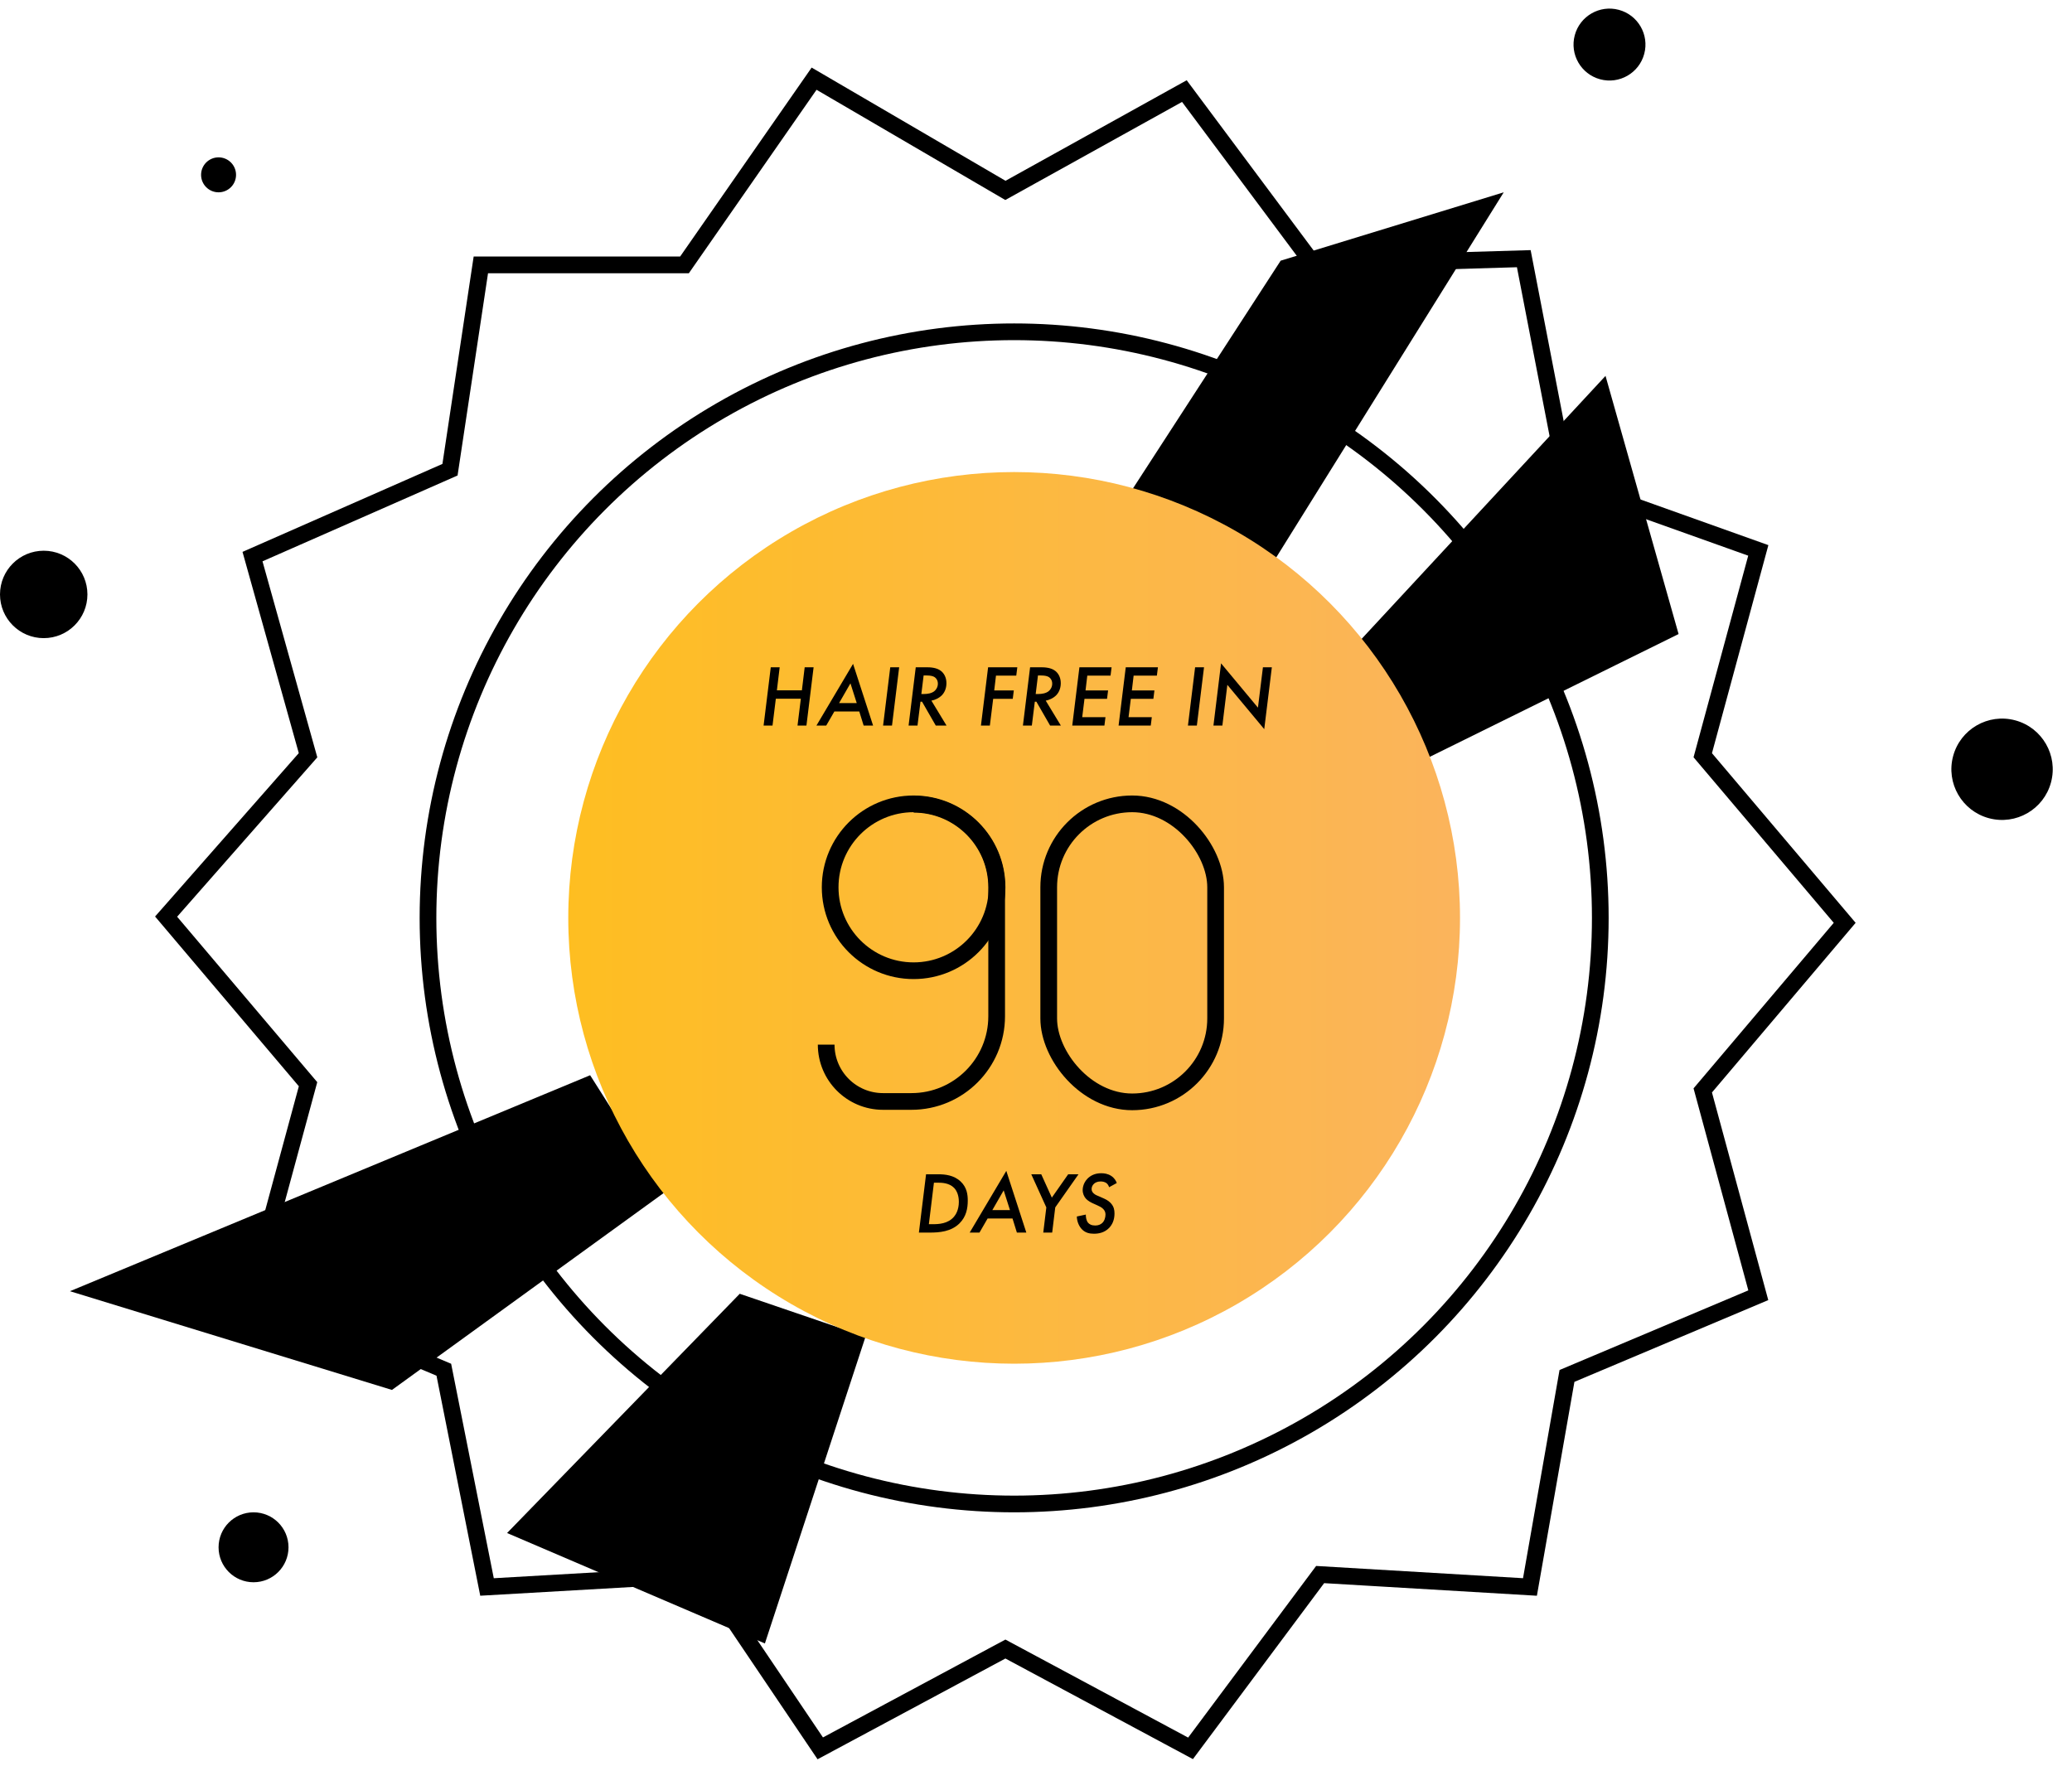
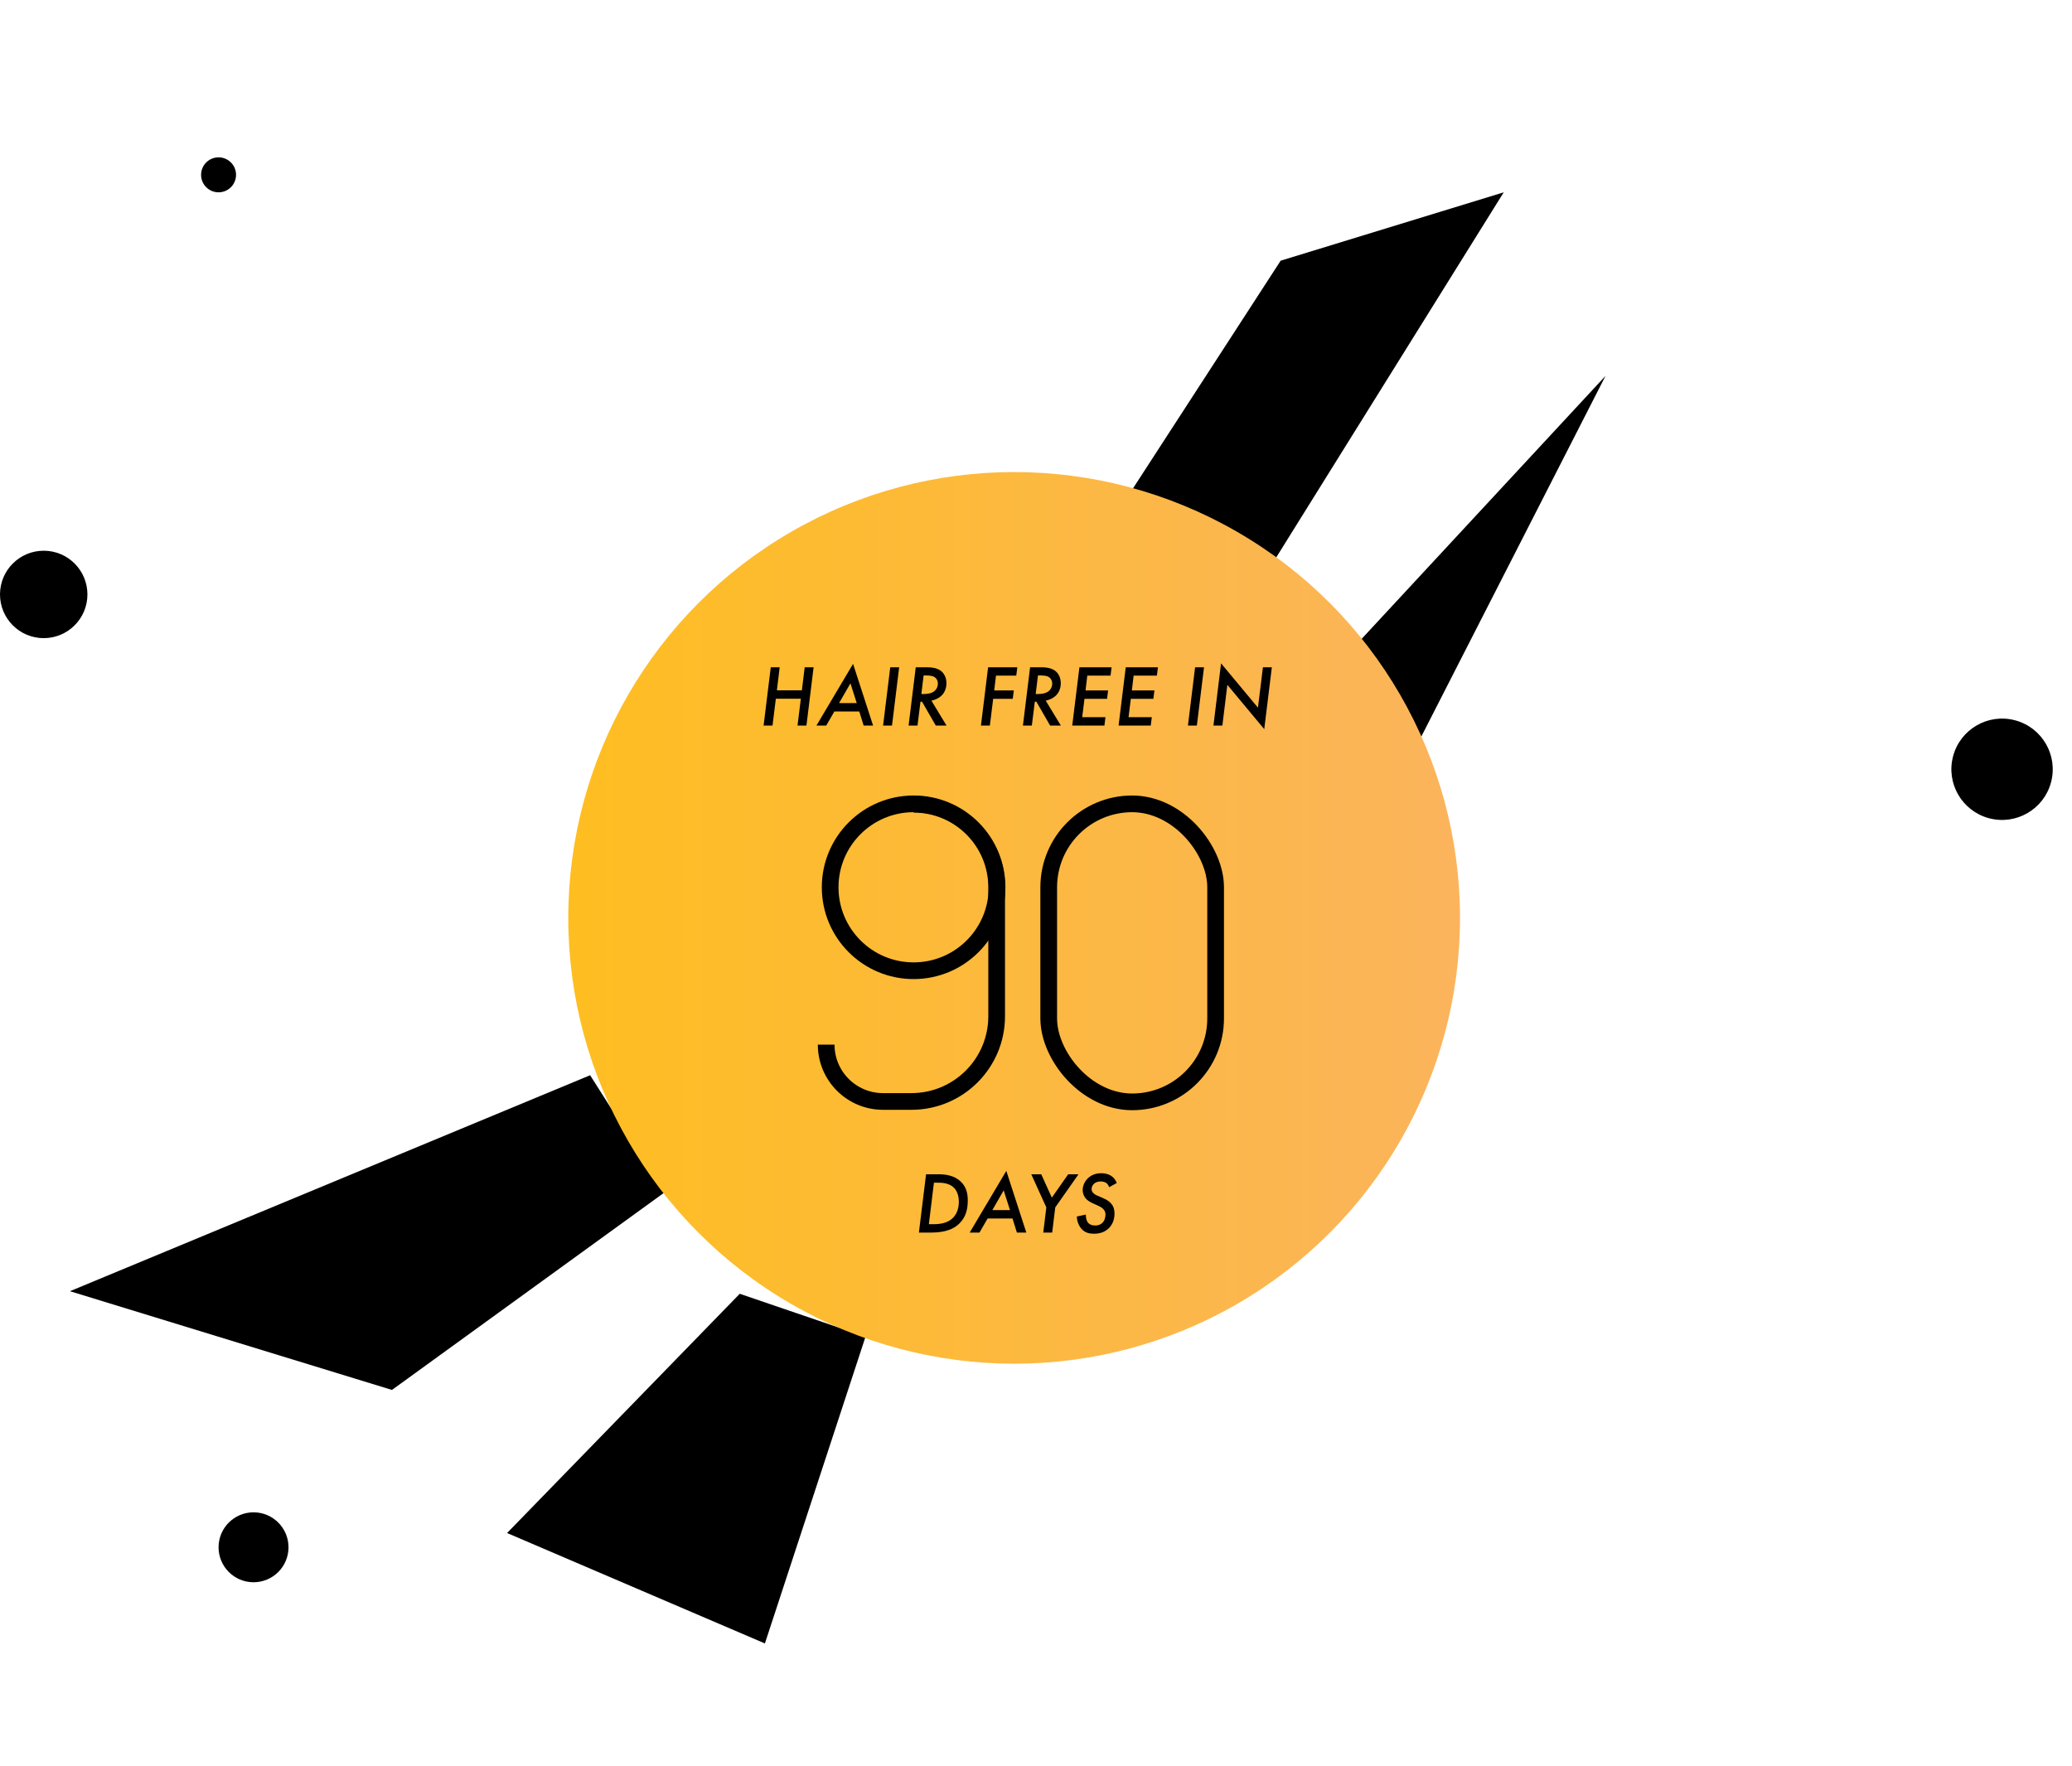
<svg xmlns="http://www.w3.org/2000/svg" fill="none" viewBox="0 0 237 202" height="202" width="237">
  <path fill="black" d="M76 136.411L44.833 159L8 147.705L67.5 123L76 136.411Z" />
-   <circle fill="none" stroke-width="1.91px" stroke="#000000" r="67.045" cy="105" cx="116" />
-   <path fill="black" d="M183.643 42.999L153 76.046L160.661 87.999L192 72.531L183.643 42.999Z" />
+   <path fill="black" d="M183.643 42.999L153 76.046L160.661 87.999L183.643 42.999Z" />
  <path fill="black" d="M99 103.046L146.485 29.82L172 22L115.301 113L99 103.046Z" />
  <path fill="black" d="M58 175.368L84.614 148L99 152.912L87.491 188L58 175.368Z" />
-   <path fill="none" stroke-width="1.91px" stroke="#000000" d="M93.118 9L78.294 30.301H55L51.471 53.732L28.882 63.672L35.235 86.394L19 104.855L35.235 124.026L28.882 147.457L50.765 156.687L55.706 181.539L80.412 180.118L93.823 200L115 188.639L136.176 200L151 180.118L175 181.539L179.235 157.397L201.118 148.167L194.765 124.736L211 105.565L194.765 86.394L201.118 62.962L179.235 55.152L174.294 29.591L150.294 30.301L135.471 10.42L115 21.78L93.118 9Z" />
  <circle fill="url(&quot;#paint0_linear_871_12&quot;)" r="51" cy="105" cx="116" />
  <circle fill="black" transform="matrix(1 0 0 -1 5 67.999)" r="5" />
  <circle fill="black" transform="matrix(1 0 0 -1 25 20)" r="2" />
  <circle fill="black" transform="matrix(1 0 0 -1 29 177)" r="4" />
  <circle fill="black" transform="matrix(0.966 0.259 0.259 -0.966 229 87.999)" r="5.796" />
-   <circle fill="black" transform="matrix(0.966 0.259 0.259 -0.966 184.098 5.098)" r="4.113" />
  <rect fill="none" stroke-width="1.91px" stroke="#000000" rx="9.545" height="34.09" width="19.09" y="91.955" x="119.955" />
  <path fill="none" stroke-width="1.91px" stroke="#000000" d="M104.5 92V92C109.747 92 114 96.253 114 101.5L114 109L114 116.25C114 121.635 109.635 126 104.25 126L101 126C97.41 126 94.5 123.09 94.5 119.5V119.5" />
  <circle fill="none" stroke-width="1.91px" stroke="#000000" transform="rotate(-180 104.5 101.5)" r="9.545" cy="101.5" cx="104.5" />
  <path fill="black" d="M89.182 76.33H88.162L87.342 83H88.362L88.742 79.93H91.602L91.222 83H92.242L93.062 76.33H92.042L91.722 78.97H88.862L89.182 76.33ZM98.786 83H99.866L97.576 75.94L93.386 83H94.506L95.436 81.39H98.286L98.786 83ZM95.976 80.43L97.276 78.17L97.996 80.43H95.976ZM101.829 76.33L101.009 83H102.029L102.849 76.33H101.829ZM104.746 76.33L103.926 83H104.946L105.286 80.27H105.466L107.036 83H108.266L106.536 80.15C106.956 80.07 107.386 79.86 107.676 79.59C107.976 79.31 108.256 78.83 108.256 78.15C108.256 77.45 107.936 76.98 107.616 76.74C107.136 76.37 106.456 76.33 105.936 76.33H104.746ZM105.646 77.27H105.996C106.436 77.27 106.726 77.34 106.906 77.46C107.116 77.6 107.276 77.86 107.276 78.21C107.276 78.57 107.096 78.89 106.866 79.07C106.556 79.32 106.066 79.39 105.706 79.39H105.386L105.646 77.27ZM116.362 76.33H113.022L112.202 83H113.222L113.602 79.94H115.842L115.962 78.98H113.722L113.922 77.29H116.242L116.362 76.33ZM117.824 76.33L117.004 83H118.024L118.364 80.27H118.544L120.114 83H121.344L119.614 80.15C120.034 80.07 120.464 79.86 120.754 79.59C121.054 79.31 121.334 78.83 121.334 78.15C121.334 77.45 121.014 76.98 120.694 76.74C120.214 76.37 119.534 76.33 119.014 76.33H117.824ZM118.724 77.27H119.074C119.514 77.27 119.804 77.34 119.984 77.46C120.194 77.6 120.354 77.86 120.354 78.21C120.354 78.57 120.174 78.89 119.944 79.07C119.634 79.32 119.144 79.39 118.784 79.39H118.464L118.724 77.27ZM127.146 76.33H123.466L122.646 83H126.326L126.446 82.04H123.786L124.046 79.94H126.626L126.746 78.98H124.166L124.366 77.29H127.026L127.146 76.33ZM132.446 76.33H128.766L127.946 83H131.626L131.746 82.04H129.086L129.346 79.94H131.926L132.046 78.98H129.466L129.666 77.29H132.326L132.446 76.33ZM136.699 76.33L135.879 83H136.899L137.719 76.33H136.699ZM139.817 83L140.387 78.34L144.607 83.41L145.477 76.33H144.457L143.887 80.95L139.667 75.88L138.797 83H139.817Z" />
  <path fill="black" d="M105.925 134.33L105.105 141H106.125H106.345C107.435 141 108.795 140.9 109.755 139.94C110.525 139.17 110.695 138.23 110.695 137.34C110.695 136.65 110.595 135.83 109.885 135.16C109.105 134.42 108.075 134.33 107.325 134.33H105.925ZM106.825 135.29H107.265C107.735 135.29 108.575 135.32 109.125 135.88C109.445 136.21 109.675 136.75 109.675 137.48C109.675 138.44 109.295 138.98 109.115 139.19C108.425 140 107.355 140.04 106.685 140.04H106.245L106.825 135.29ZM116.314 141H117.394L115.104 133.94L110.914 141H112.034L112.964 139.39H115.814L116.314 141ZM113.504 138.43L114.804 136.17L115.524 138.43H113.504ZM119.331 141H120.351L120.701 138.12L123.361 134.33H122.181L120.311 137L119.101 134.33H117.961L119.681 138.12L119.331 141ZM127.739 135.33C127.649 135.07 127.469 134.76 127.109 134.52C126.719 134.26 126.289 134.21 125.959 134.21C125.249 134.21 124.729 134.47 124.369 134.85C123.839 135.41 123.839 136.05 123.839 136.14C123.839 136.54 123.999 136.88 124.209 137.12C124.439 137.37 124.759 137.54 124.999 137.65L125.509 137.88C125.729 137.98 125.999 138.1 126.189 138.3C126.349 138.47 126.449 138.66 126.449 138.93C126.449 139.27 126.329 139.68 126.069 139.91C125.889 140.07 125.639 140.19 125.279 140.19C124.849 140.19 124.589 140.05 124.429 139.84C124.249 139.6 124.189 139.2 124.199 138.94L123.169 139.16C123.189 139.8 123.459 140.34 123.789 140.66C124.159 141.02 124.609 141.13 125.129 141.13C125.649 141.13 126.329 141.02 126.869 140.46C127.209 140.1 127.479 139.58 127.479 138.81C127.479 138.4 127.399 138.05 127.129 137.72C126.979 137.53 126.719 137.3 126.289 137.11L125.749 136.87C125.499 136.76 125.309 136.71 125.099 136.52C124.959 136.39 124.859 136.24 124.859 136.01C124.859 135.77 124.979 135.55 125.139 135.41C125.269 135.29 125.509 135.15 125.899 135.15C126.099 135.15 126.369 135.2 126.559 135.34C126.699 135.45 126.809 135.62 126.859 135.81L127.739 135.33Z" />
  <defs>
    <linearGradient gradientUnits="userSpaceOnUse" y2="105" x2="167" y1="105" x1="65" id="paint0_linear_871_12">
      <stop stop-color="#FEBE21" />
      <stop stop-color="#FBB45C" offset="1" />
    </linearGradient>
    <linearGradient gradientUnits="userSpaceOnUse" y2="105" x2="167" y1="105" x1="65" id="paint0_linear_871_12">
      <stop stop-color="#FEBE21" />
      <stop stop-color="#FBB45C" offset="1" />
    </linearGradient>
  </defs>
</svg>